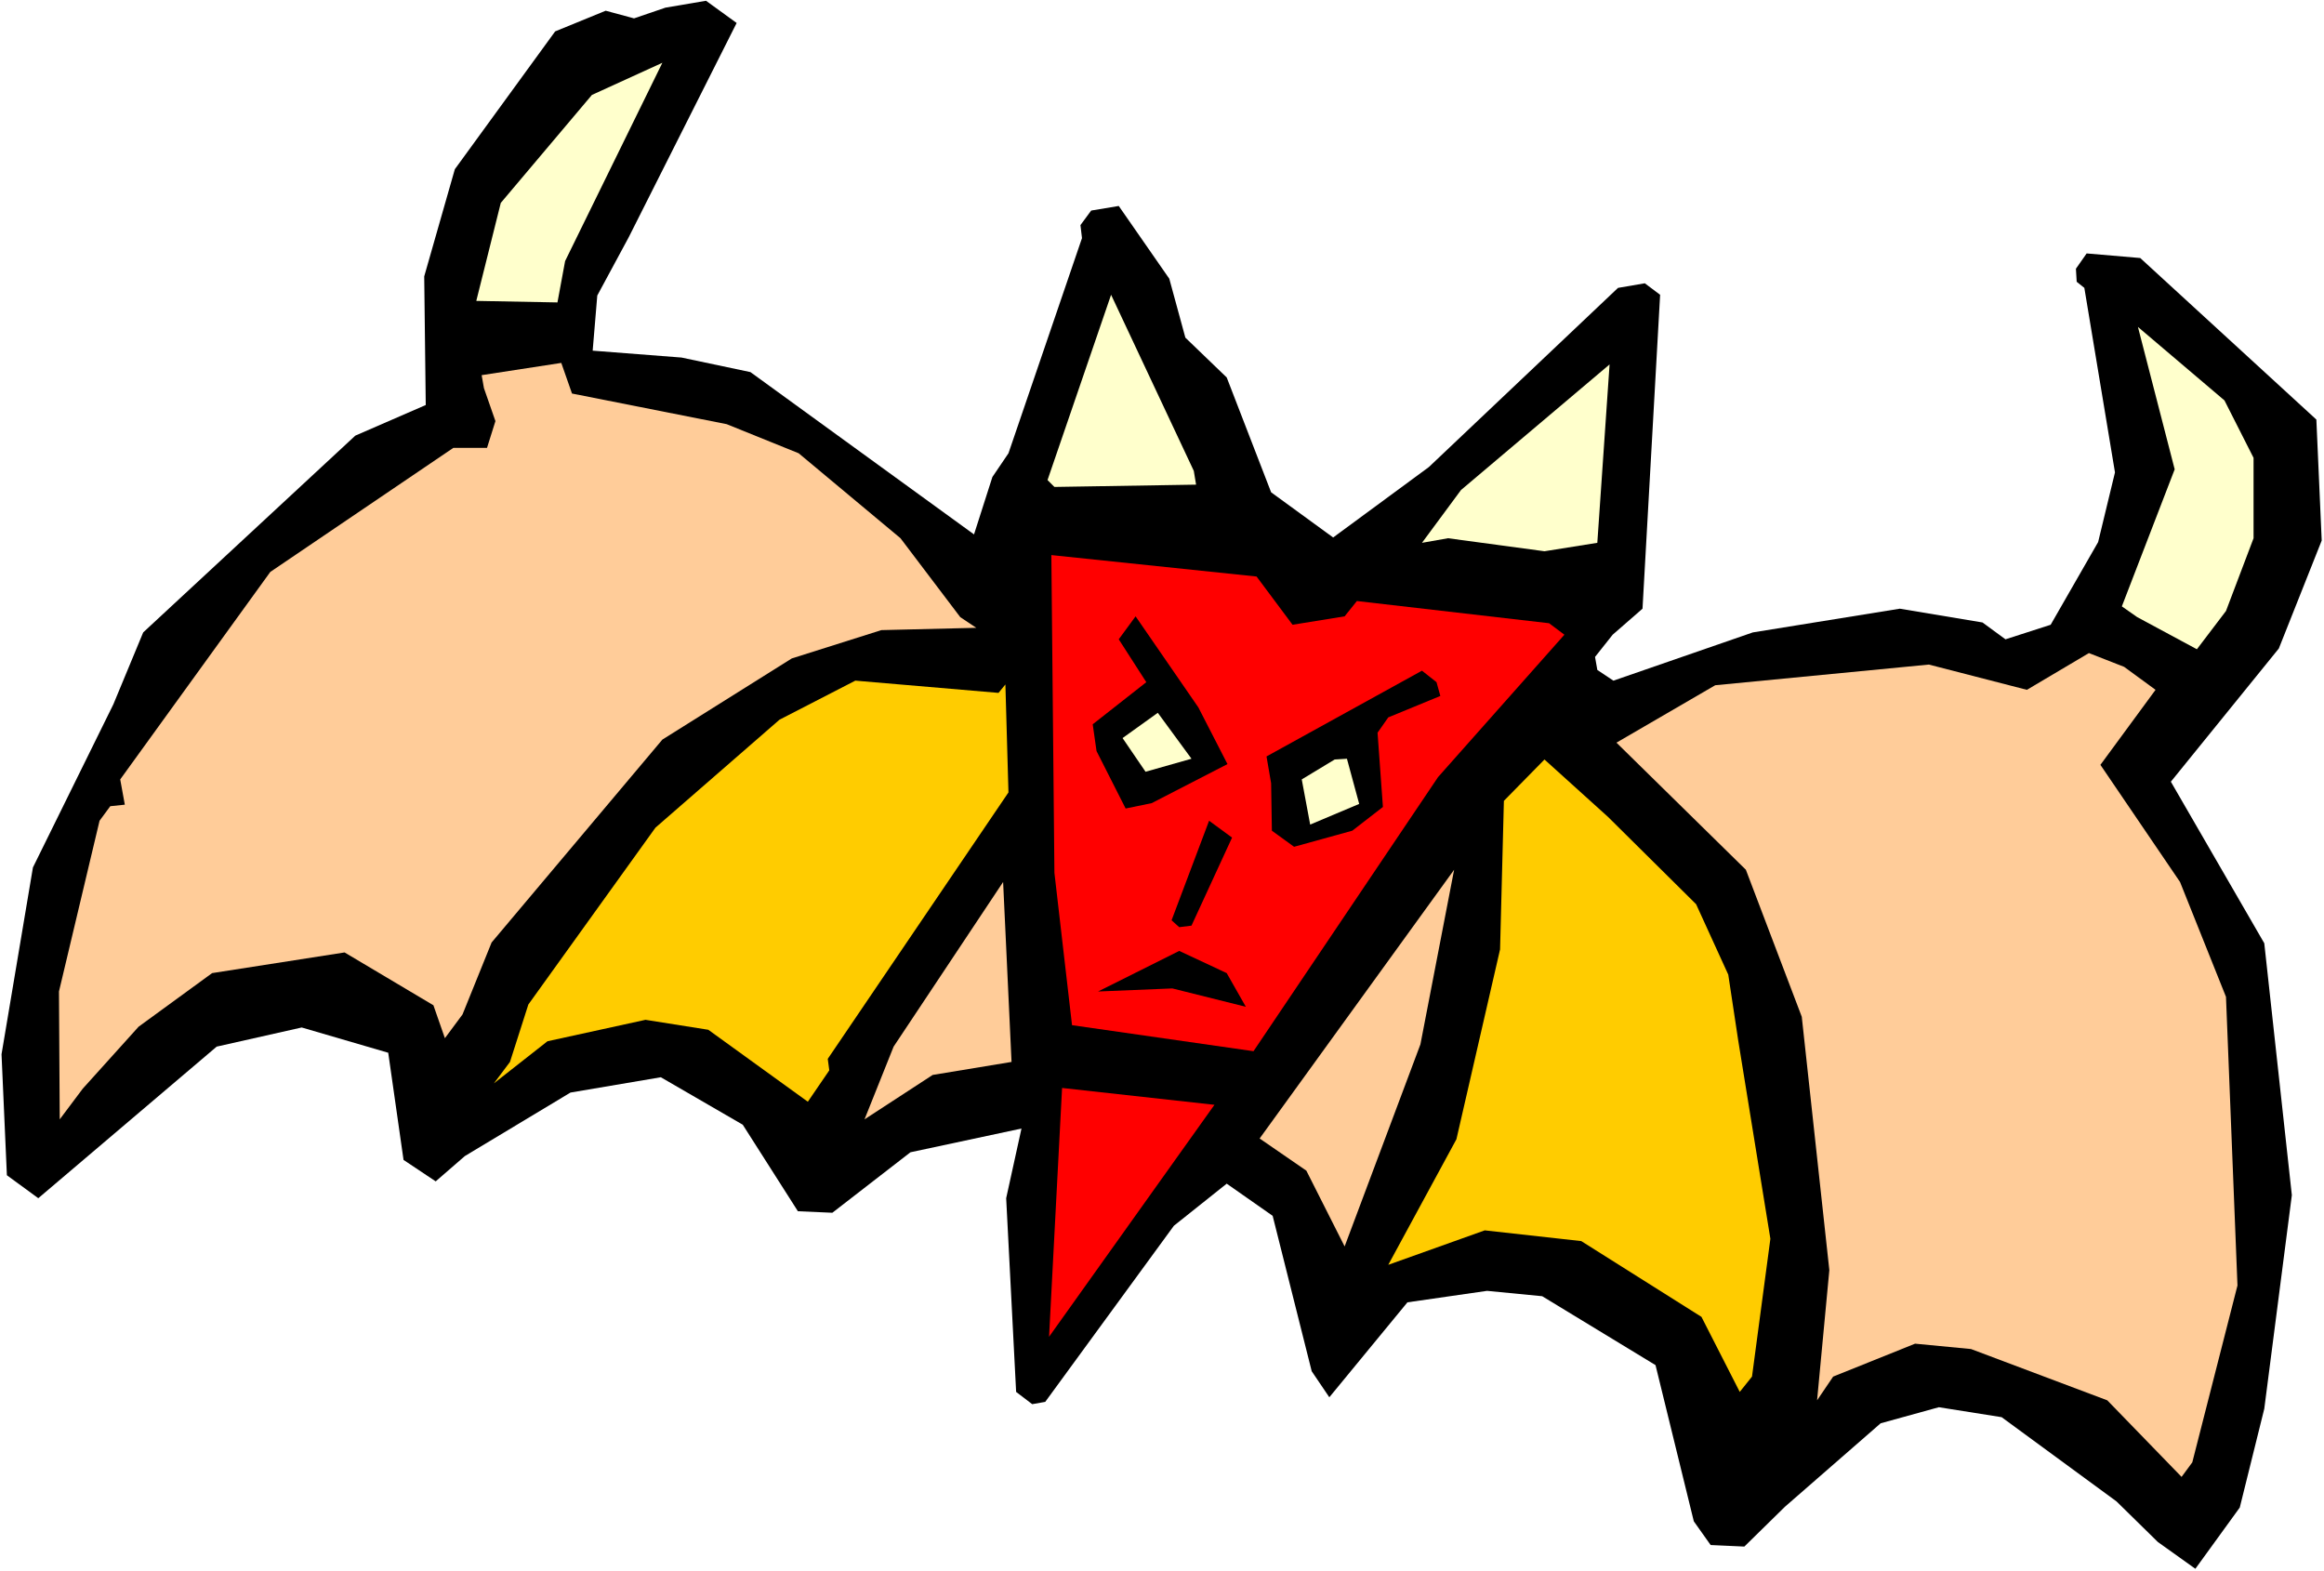
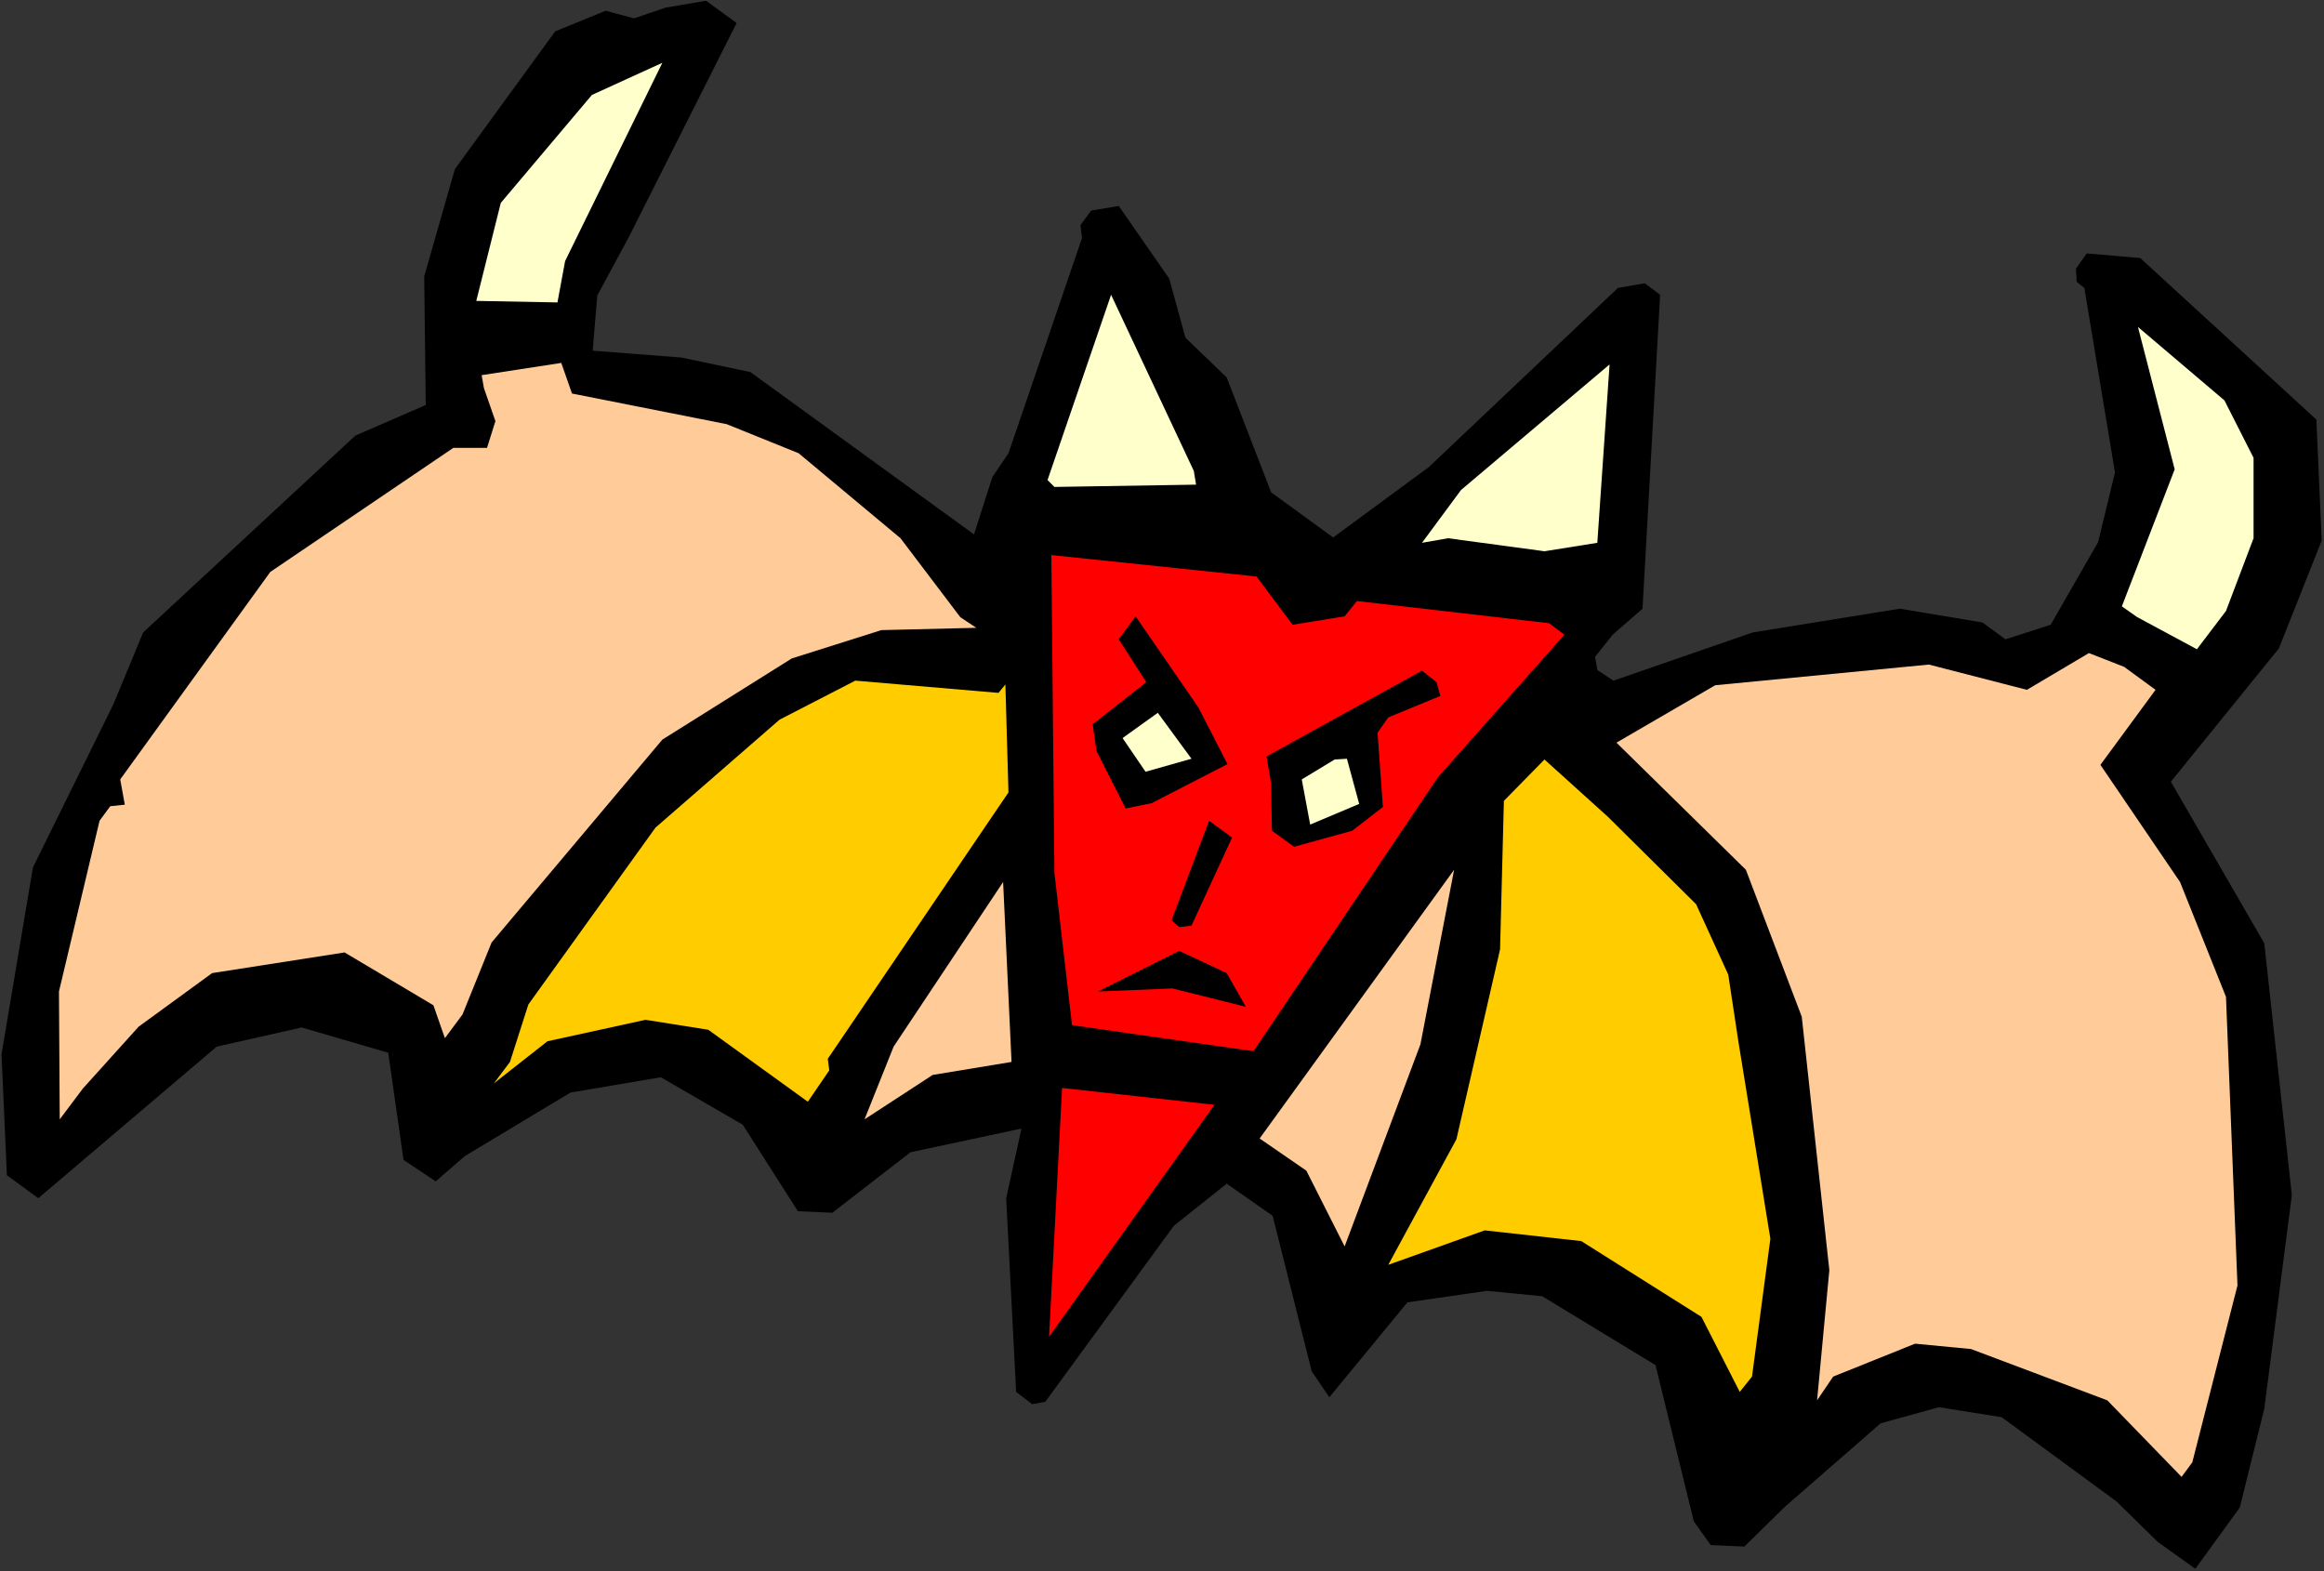
<svg xmlns="http://www.w3.org/2000/svg" xmlns:ns1="http://sodipodi.sourceforge.net/DTD/sodipodi-0.dtd" xmlns:ns2="http://www.inkscape.org/namespaces/inkscape" version="1.0" width="129.766mm" height="87.726mm" id="svg20" ns1:docname="Devil 21.wmf">
  <rect width="100%" height="100%" fill="#333333" stroke="none" />
  <ns1:namedview id="namedview20" pagecolor="#ffffff" bordercolor="#000000" borderopacity="0.25" ns2:showpageshadow="2" ns2:pageopacity="0.0" ns2:pagecheckerboard="0" ns2:deskcolor="#d1d1d1" ns2:document-units="mm" />
  <defs id="defs1">
    <pattern id="WMFhbasepattern" patternUnits="userSpaceOnUse" width="6" height="6" x="0" y="0" />
  </defs>
-   <path style="fill:#ffffff;fill-opacity:1;fill-rule:evenodd;stroke:none" d="M 0,331.561 H 490.455 V 0 H 0 Z" id="path1" />
  <path style="fill:#000000;fill-opacity:1;fill-rule:evenodd;stroke:none" d="m 489.971,114.075 -9.05,22.783 -22.786,28.115 19.715,34.093 5.818,53.16 -5.818,45.081 -5.171,20.844 -9.373,12.926 -7.918,-5.655 -8.726,-8.564 -24.24,-17.774 -13.251,-2.101 -12.282,3.393 -20.2,17.612 -8.565,8.402 -7.11,-0.323 -3.555,-5.009 -8.08,-32.962 -23.917,-14.542 -11.635,-1.131 -16.806,2.424 -16.483,20.036 -3.717,-5.494 -8.242,-32.801 -9.696,-6.786 -11.15,8.887 -27.149,37.163 -2.747,0.485 -3.394,-2.585 -2.101,-40.88 3.232,-14.704 -23.432,5.009 -16.483,12.765 -7.272,-0.323 -11.635,-18.258 -17.291,-10.018 -19.069,3.232 -22.301,13.411 -6.141,5.332 -6.787,-4.524 -3.232,-22.621 -18.261,-5.332 -17.938,4.039 L 8.08,252.872 1.454,248.025 0.323,222.495 6.949,183.07 23.917,148.653 30.219,133.465 74.982,91.939 89.849,85.476 89.526,58.33 95.99,35.709 117.16,6.625 l 10.666,-4.363 5.979,1.616 6.626,-2.262 8.565,-1.454 6.464,4.686 -22.786,45.242 -6.626,12.28 -0.97,11.634 18.746,1.454 14.544,3.07 47.187,34.255 3.878,-12.118 3.394,-5.009 15.514,-45.404 -0.323,-2.747 2.262,-3.07 5.818,-0.969 10.666,15.35 3.394,12.442 8.726,8.402 9.373,24.237 13.09,9.533 20.2,-14.865 39.915,-37.81 5.656,-0.969 3.232,2.424 -3.717,66.248 -6.302,5.494 -3.717,4.686 0.485,2.747 3.394,2.262 29.411,-10.18 31.027,-5.009 17.453,2.908 4.848,3.555 9.534,-3.07 10.019,-17.451 3.555,-14.704 -6.464,-38.941 -1.616,-1.293 -0.162,-2.747 2.262,-3.232 11.312,0.969 37.168,34.093 z" id="path2" />
-   <path style="fill:#ffffcc;fill-opacity:1;fill-rule:evenodd;stroke:none" d="m 475.588,96.625 v 16.966 l -5.818,15.35 -6.141,8.079 -12.605,-6.786 -3.232,-2.262 11.15,-28.923 -7.757,-30.054 18.261,15.512 z" id="path3" />
+   <path style="fill:#ffffcc;fill-opacity:1;fill-rule:evenodd;stroke:none" d="m 475.588,96.625 v 16.966 l -5.818,15.35 -6.141,8.079 -12.605,-6.786 -3.232,-2.262 11.15,-28.923 -7.757,-30.054 18.261,15.512 " id="path3" />
  <path style="fill:#ffcc99;fill-opacity:1;fill-rule:evenodd;stroke:none" d="m 443.268,161.418 16.806,24.722 9.696,24.237 2.424,60.915 -9.534,37.325 -2.262,3.07 -15.675,-16.158 -28.765,-10.826 -11.797,-1.131 -17.291,6.948 -3.394,5.009 2.586,-27.469 -5.818,-53.483 -11.797,-31.023 -27.31,-26.822 20.846,-12.118 45.086,-4.363 20.685,5.332 13.09,-7.756 7.434,2.908 6.626,4.847 z" id="path4" />
  <path style="fill:#ffffcc;fill-opacity:1;fill-rule:evenodd;stroke:none" d="m 325.947,116.337 -20.362,-2.747 -5.494,0.969 8.242,-11.149 31.35,-26.499 -2.586,37.648 z" id="path5" />
  <path style="fill:#ffffcc;fill-opacity:1;fill-rule:evenodd;stroke:none" d="m 252.419,102.28 -29.896,0.485 -1.454,-1.454 13.413,-39.102 17.453,37.163 z" id="path6" />
  <path style="fill:#ff0000;fill-opacity:1;fill-rule:evenodd;stroke:none" d="m 303.484,164.003 -38.946,57.845 -38.299,-5.494 -3.717,-32.154 -0.646,-67.055 43.309,4.524 7.595,10.18 10.989,-1.777 2.586,-3.232 40.562,4.686 3.232,2.424 z" id="path7" />
  <path style="fill:#ffffcc;fill-opacity:1;fill-rule:evenodd;stroke:none" d="m 117.645,63.824 -17.13,-0.323 5.171,-20.682 19.23,-22.783 14.867,-6.786 -20.523,41.849 z" id="path8" />
  <path style="fill:#000000;fill-opacity:1;fill-rule:evenodd;stroke:none" d="m 303.969,146.876 -10.989,4.524 -2.262,3.232 1.131,15.673 -6.464,5.009 -12.282,3.393 -4.686,-3.393 -0.162,-10.018 -0.97,-5.655 32.805,-18.097 3.07,2.424 z" id="path9" />
  <path style="fill:#ffcc00;fill-opacity:1;fill-rule:evenodd;stroke:none" d="m 357.944,190.825 6.787,14.865 2.101,13.896 6.787,41.849 -3.878,29.084 -2.586,3.232 -8.08,-15.835 -25.371,-15.996 -20.362,-2.262 -20.362,7.271 14.382,-26.499 9.211,-40.072 0.808,-31.346 8.565,-8.725 13.413,12.118 z" id="path10" />
  <path style="fill:#ffffcc;fill-opacity:1;fill-rule:evenodd;stroke:none" d="m 276.497,174.021 -1.778,-9.533 6.949,-4.201 2.586,-0.162 2.586,9.533 z" id="path11" />
  <path style="fill:#000000;fill-opacity:1;fill-rule:evenodd;stroke:none" d="m 259.045,161.256 -15.998,8.241 -5.494,1.131 -6.141,-12.118 -0.808,-5.655 11.312,-8.887 -5.818,-9.048 3.555,-4.847 13.251,19.228 z" id="path12" />
  <path style="fill:#ffcc99;fill-opacity:1;fill-rule:evenodd;stroke:none" d="m 283.769,263.051 -8.08,-15.996 -9.858,-6.786 41.046,-56.714 -7.11,36.84 z" id="path13" />
  <path style="fill:#ffcc99;fill-opacity:1;fill-rule:evenodd;stroke:none" d="m 202.646,130.233 3.394,2.262 -20.038,0.485 -18.907,5.978 -27.31,17.127 -36.037,42.819 -6.141,15.188 -3.717,5.009 -2.424,-6.948 -18.746,-11.149 -27.957,4.363 -15.514,11.311 -11.797,13.088 -4.848,6.463 -0.162,-26.984 8.565,-36.032 2.262,-3.07 3.07,-0.323 -0.97,-5.332 31.674,-43.788 38.622,-26.176 h 7.11 l 1.778,-5.655 -2.424,-6.948 -0.485,-2.747 16.806,-2.585 2.262,6.463 32.643,6.463 15.19,6.14 21.493,17.935 z" id="path14" />
  <path style="fill:#ffffcc;fill-opacity:1;fill-rule:evenodd;stroke:none" d="m 241.753,162.872 -4.848,-7.109 7.434,-5.332 7.11,9.695 z" id="path15" />
  <path style="fill:#000000;fill-opacity:1;fill-rule:evenodd;stroke:none" d="m 251.449,195.35 -2.586,0.323 -1.616,-1.454 7.918,-21.005 4.848,3.555 z" id="path16" />
  <path style="fill:#ffcc00;fill-opacity:1;fill-rule:evenodd;stroke:none" d="m 174.689,223.464 0.323,2.424 -4.525,6.625 -21.008,-15.188 -13.251,-2.101 -20.685,4.524 -11.312,8.887 3.394,-4.524 3.878,-12.118 26.826,-37.325 26.179,-22.783 15.998,-8.241 30.219,2.585 1.454,-1.777 0.646,22.783 z" id="path17" />
  <path style="fill:#000000;fill-opacity:1;fill-rule:evenodd;stroke:none" d="m 247.409,208.599 -15.675,0.646 17.13,-8.564 10.019,4.686 4.04,7.109 z" id="path18" />
  <path style="fill:#ffcc99;fill-opacity:1;fill-rule:evenodd;stroke:none" d="m 196.829,226.858 -14.382,9.372 6.141,-15.35 23.109,-34.74 1.778,37.971 z" id="path19" />
  <path style="fill:#ff0000;fill-opacity:1;fill-rule:evenodd;stroke:none" d="m 224.139,229.605 32.158,3.555 -34.906,48.959 z" id="path20" />
</svg>